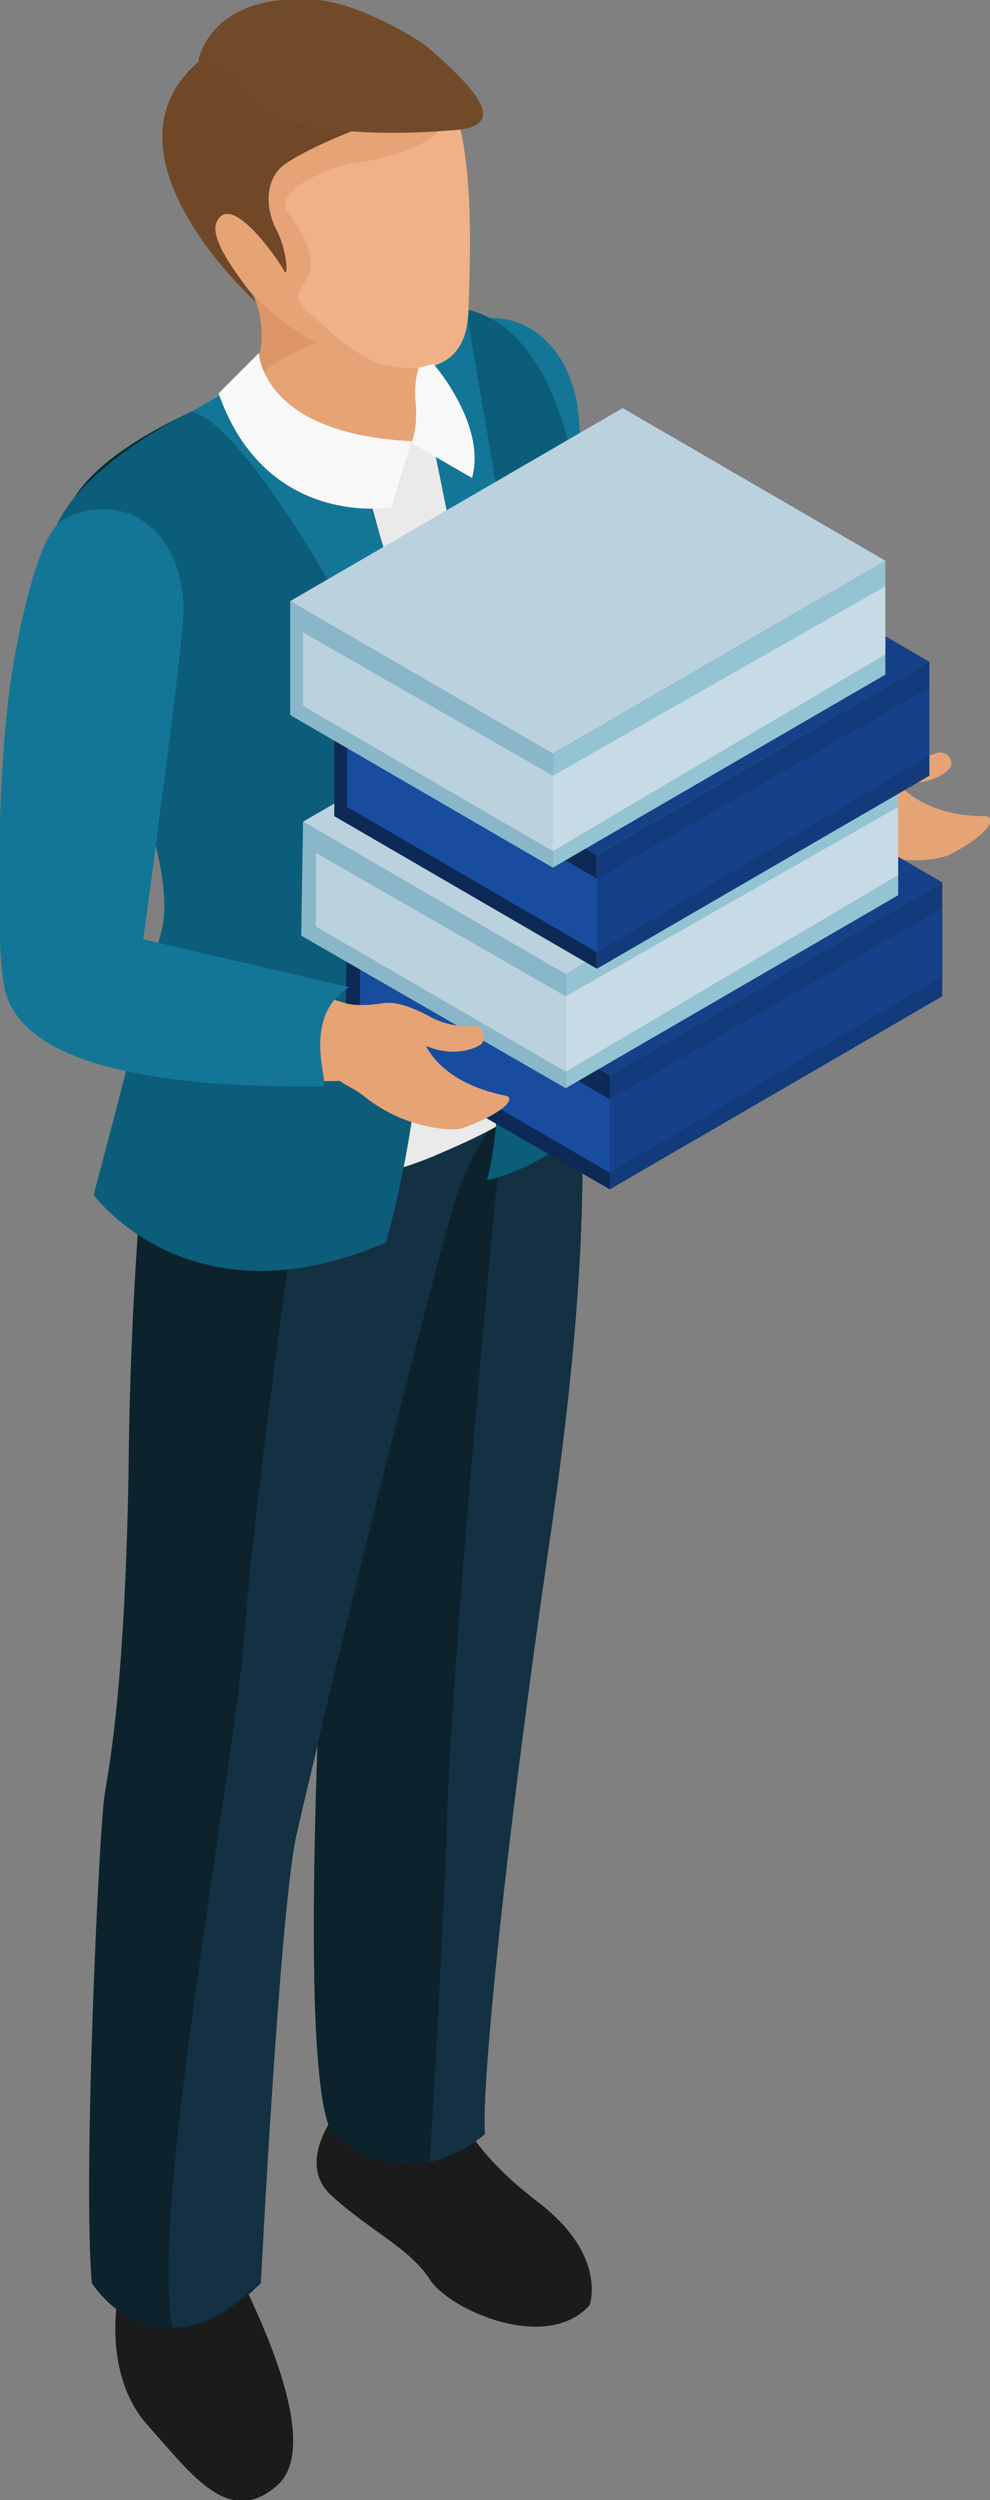
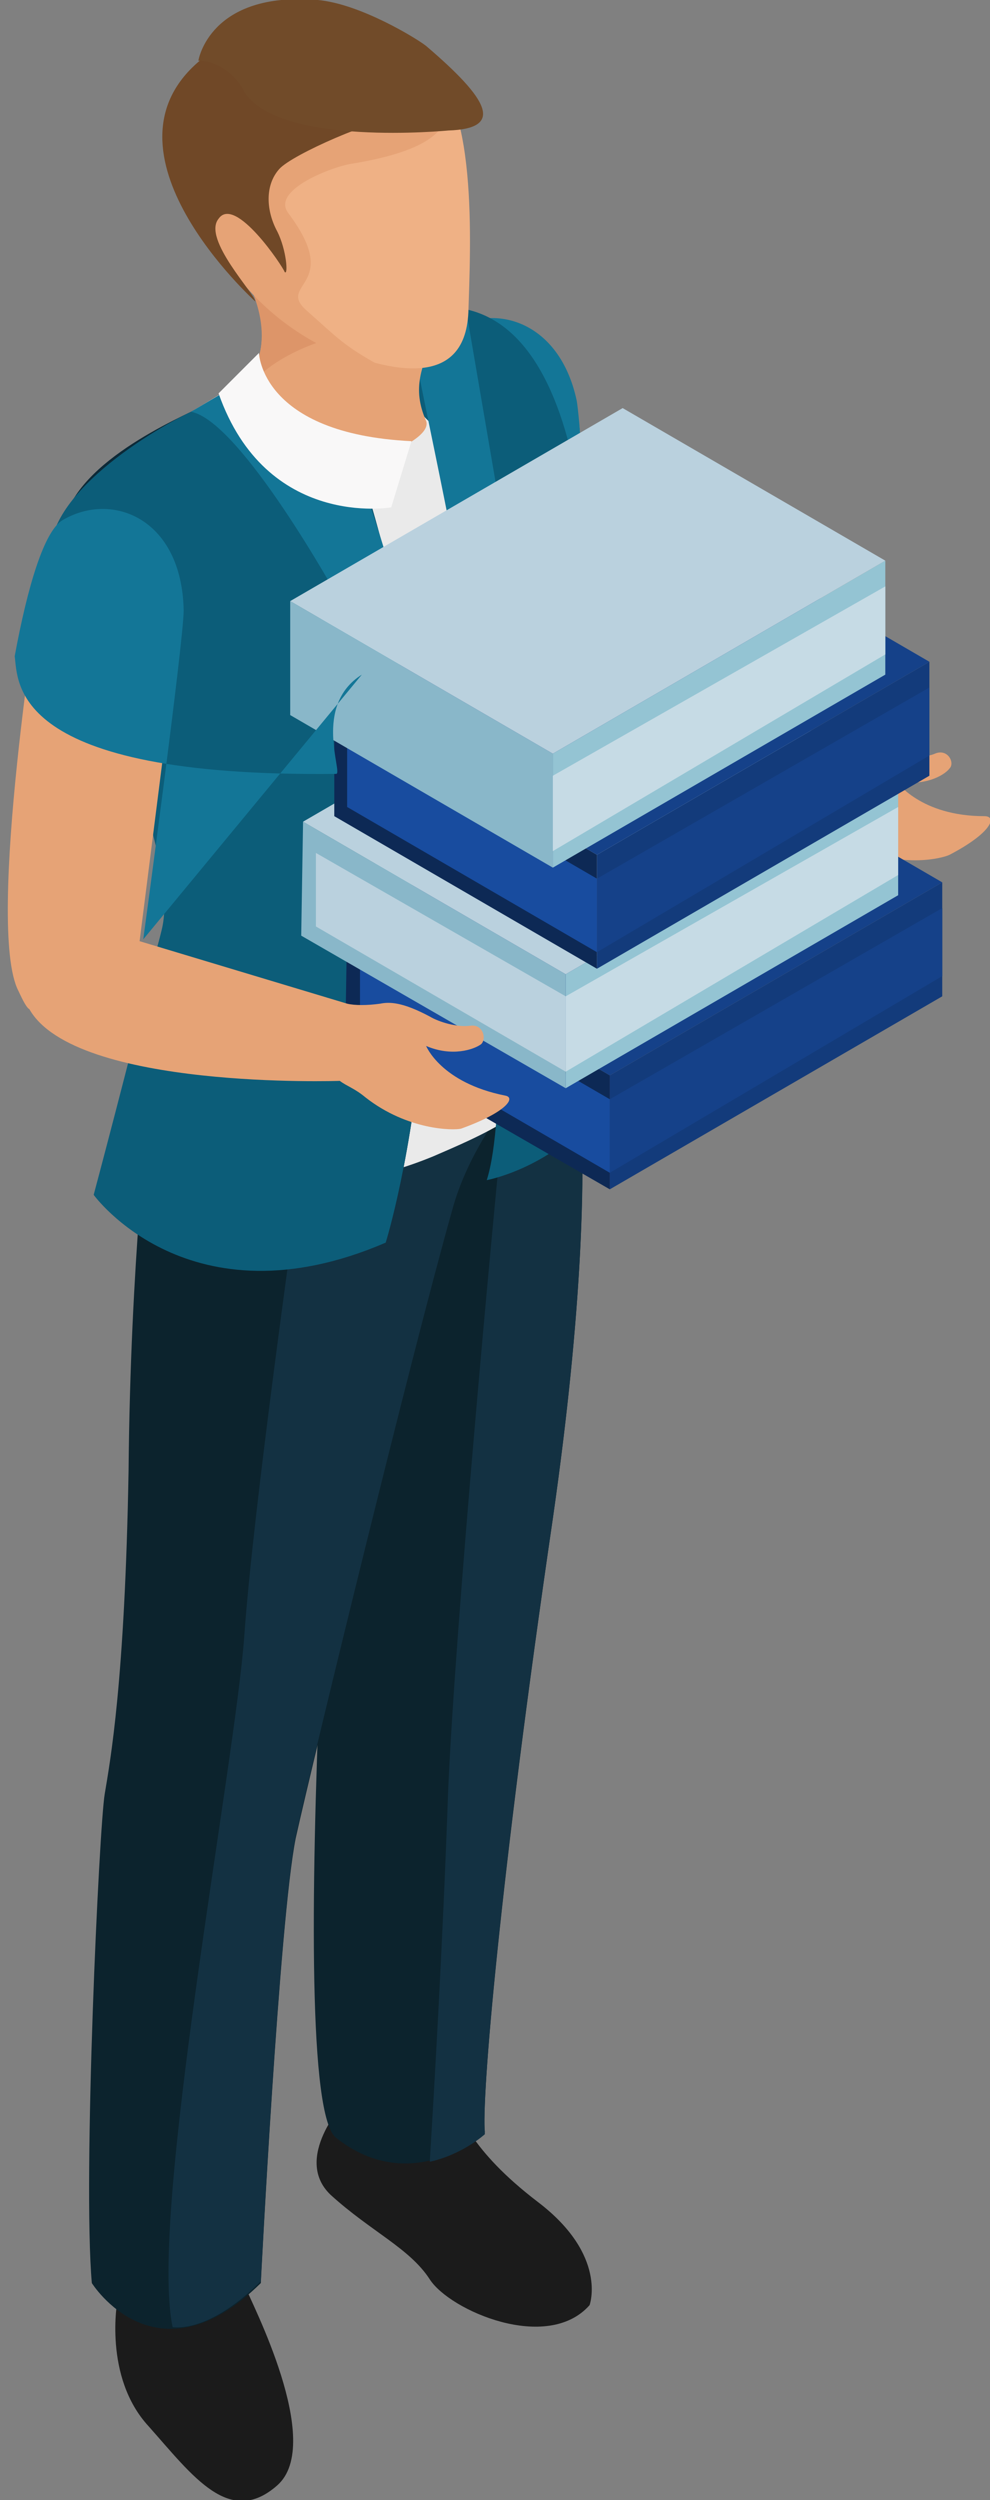
<svg xmlns="http://www.w3.org/2000/svg" version="1.1" id="Layer_1" x="0px" y="0px" viewBox="0 0 53.9 136" style="enable-background:new 0 0 53.9 136;" xml:space="preserve">
  <rect x="0" y="0" width="53.9" height="136" fill="#808080" stroke="none" />
  <style type="text/css">
	.st0{fill:#E6A376;}
	.st1{fill:#137697;}
	.st2{fill:#1B1B1B;}
	.st3{fill:#0C232D;}
	.st4{fill:#133142;}
	.st5{fill:#EAEAEA;}
	.st6{fill:#D8D8D8;}
	.st7{fill:#0C2937;}
	.st8{fill:#0C5D79;}
	.st9{fill:#DD9569;}
	.st10{fill:#EFB185;}
	.st11{fill:#704827;}
	.st12{fill:#714B29;}
	.st13{fill:#F9F8F8;}
	.st14{enable-background:new    ;}
	.st15{fill:#133B7B;}
	.st16{fill:#0D2955;}
	.st17{fill:#154189;}
	.st18{fill:#184C9F;}
	.st19{fill:#94C4D3;}
	.st20{fill:#89B7C9;}
	.st21{fill:#BAD1DE;}
	.st22{fill:#C6DBE5;}
</style>
  <g>
    <g>
      <path class="st0" d="M53.6,44.4c-3.5,0-4.8-1.9-4.8-1.9c1.5,0.3,2.6-0.3,2.9-0.7c0.3-0.3-0.1-1.1-0.8-0.8    c-0.7,0.3-1.7,0.1-2.3-0.1c-1.6-0.5-2.3-0.3-2.8-0.1c-0.7,0.3-1.3,0.3-1.7,0.4L32.6,40l-0.8-12.7c-0.1-3.8-0.3-6.8-2-8.4    c-2.2-2.1-6.1-1.1-6.2,3.1c0,0,0.6,18.7,3.1,21.9c0.1,0.1,0.6,0.8,0.8,0.9c3.3,3.9,17.3,0.5,17.3,0.5s0,0.1,0,0    c0.5,0.2,0.9,0.3,1.5,0.6c2.6,1.4,5,0.8,5.4,0.6C54,45.3,54.3,44.4,53.6,44.4z" />
      <path class="st1" d="M24,18.4c-0.8,0.8-1.2,3.9-1.1,7.8c0.1,6.2,2.2,15.6,2.6,16.8c0.5,1.4,1,6.6,18.4,2.9    c0.4-0.1-1.9-3.4,0.3-5.6l-11.5-0.5c0,0-1-16.3-1.3-18C30.4,17.1,26.3,16.3,24,18.4z" />
    </g>
    <g>
      <path class="st2" d="M18.8,114.3c0,0-2.9,3.1-0.8,5.1c2.2,2,4.3,2.9,5.4,4.6c1.1,1.7,6.4,4,8.7,1.4c0,0,1-2.7-2.8-5.6    c-3.8-2.9-4.2-4.8-5.1-6.1C23.3,112.5,18.8,114.3,18.8,114.3z" />
      <path class="st3" d="M30.6,53.4c0,0,2.8,6.2-0.5,29.2c-2.9,19.8-3.9,31.7-3.7,33.4c0,0-3.9,3.6-8.1,0.3c-3-2.3,0.5-48.3,0.5-48.3    S29.7,60.2,30.6,53.4z" />
      <path class="st2" d="M6.4,125.1c0,0-0.8,4.2,1.7,6.9c2.4,2.7,4.4,5.5,7,3.2c2.6-2.3-1.5-10.1-1.7-10.7    C13.1,123.8,6.4,125.1,6.4,125.1z" />
      <path class="st3" d="M8.1,60.4c0,0-1,8.2-1.1,19.6C6.8,91.5,6,95.8,5.7,97.6c-0.3,1.8-1.2,20.9-0.7,26.6c0,0,3.5,5.6,9.2,0    c0,0,1-19.7,1.9-24.2c1-4.5,6.3-26.2,8.5-34c0.9-3.4,1.2-4.8,1.2-4.8S16.7,67.3,8.1,60.4z" />
      <path class="st4" d="M14.2,124.1c0,0,1-19.7,1.9-24.2c1-4.5,6.3-26.2,8.5-34c0.9-3.4,3.2-6.1,3.2-6.1s-6.2,4.4-11.5,4.4    c-0.2,1.7-2.5,17.7-3,24.8c-0.5,7-5.2,31.5-3.9,37.6C10.5,126.7,12.2,126.1,14.2,124.1z" />
      <path class="st4" d="M30.1,82.6c1.8-12.6,1.8-20.2,1.4-24.4l-2.6-0.4c-0.4,0.7-0.9,1.3-1.4,2c-0.7,6.9-2.7,28.4-3.1,37.6    c-0.3,8.6-0.8,16.9-1,20.2c1.8-0.4,3-1.5,3-1.5C26.2,114.2,27.2,102.3,30.1,82.6z" />
    </g>
    <path class="st5" d="M14,20.4c-1.1,0.4-2.2,1.2-4.1,2.3c-2.5,1.5-5.1,3.6-5.5,4c-0.5,0.6-2.3,2,1.5,10c0,0,6,9,3,17.6   c-1.7,4.8-1.7,4.8-1.7,4.8s5,8.5,16.4,3.8c2.3-1,6.5-2.7,6.6-5.2c0,0-1.3-8.9,0.2-17.7c1.3-7.6,0.5-20.2-4.6-21.5   C25.7,18.5,22.7,16.8,14,20.4z" />
    <path class="st6" d="M4.4,26.8c-0.5,0.6-2.3,2,1.5,10c0,0,6,9,3,17.6c-1.7,4.8-1.7,4.8-1.7,4.8s2,3.3,6.2,4.7   c3.8-10.6,0.5-27.2-0.1-33.3c-0.4-4.3-3.1-6.2-4.7-6.9C6.5,24.9,4.7,26.4,4.4,26.8z" />
    <path class="st7" d="M10.4,22.4c-2.3,1.1-8.1,4-6.8,7.8c1.6,4.5,6.5,16.2,5.2,20.5C7.5,55,5.6,65.2,5.6,65.2s4.7,6.9,15.4,2.4   c0,0,5.9-18.8-1.2-41.5L15,19.7C15,19.7,11.6,21.8,10.4,22.4z" />
    <path class="st8" d="M10.4,22.4c-2.3,1.1-8.8,5-7.5,8.7c1.6,4.5,7,15.2,5.9,19.5C7,57.9,5.1,65,5.1,65s5.2,7.2,15.9,2.6   c0,0,5.9-18.8-1.2-41.5L15,19.7C15,19.7,11.6,21.8,10.4,22.4z" />
    <path class="st8" d="M25.2,24.6c0,0,3.4,33.1,1.3,39.6c0,0,3.3-0.6,5.8-3.5c0,0-1-16.5-0.4-21.4c0.5-4.9,0.8-22.7-7.8-22.6   C15.5,16.8,25.2,24.6,25.2,24.6z" />
    <path class="st1" d="M19.4,25.6c0,0,5.7,12.5,3.6,30.2l-6.2-21.2l1.6-2.1c0,0-5.3-9.6-8-10.1l4.9-2.9   C15.3,19.6,18.8,24.1,19.4,25.6z" />
    <path class="st1" d="M27.1,53.2l2.5-19.5L27.8,31l-2.4-14c0,0-1.9-1-3.1-1C21.2,16.1,28.3,40.6,27.1,53.2z" />
    <g>
      <path class="st0" d="M12.1,13.1c0,0,3.5,4,1.6,7.2c-1.1,1.8,2.5,5.3,7.6,4.3c0,0,2.2-0.9,1.9-1.7c-0.8-1.8-0.2-3,0.4-4.5    C24.2,16.9,12.1,13.1,12.1,13.1z" />
      <path class="st9" d="M13.7,20.4c-0.1,0.2-0.2,0.5-0.2,0.7c1.7-2.2,5.3-2.9,5.3-2.9l-5.6-4.7c-0.2-0.1-0.4-0.1-0.5-0.2l-0.1,0.5    C13.5,15.1,15.1,17.9,13.7,20.4z" />
      <g>
        <path class="st10" d="M10.7,10.8c0,0,2.1,5.6,6.4,7.7c3.9,1.8,8.2,2.8,8.4-1.5c0.1-3.4,0.6-12.2-2.6-13.5     c-4.1-1.7-5.9-4.2-10.1-2C12.7,1.5,8,4.5,10.7,10.8z" />
        <path class="st0" d="M10.7,10.8c0,0,1.2,4.9,6.4,7.8c1.1,0.6,2.5,1,3.6,1.3c-2-1.1-2.3-1.5-4-3c-1.7-1.5,2-1.3-1-5.3     c-1-1.3,2.6-2.6,3.5-2.7C24.6,8,24.5,6.4,24.4,5c-0.2-0.6-0.5,0.1-0.7-0.4L23,3.7c-0.1-0.1-0.2-0.2-0.2-0.2     c-0.7-0.7-1.4-1.2-2-1.7c-2.3,0.4-8.9,1.4-9,1.5c-0.1,0-1,1.7-1.9,3.4C9.8,7.8,10,9.2,10.7,10.8z" />
        <path class="st11" d="M13.9,16.4c0-0.4-2.9-3.4-2-4.5c0.9-1.3,3.5,2.6,3.6,2.9c0.2,0.2,0.1-1.2-0.4-2.2c-0.6-1.1-0.7-2.5,0.1-3.4     c0.7-0.8,5.3-2.8,6.6-2.8c-1.1-0.5-5.1,0.4-6-1.2c-1.3-2.1-3.4-1.8-4.8-2C4.8,8.2,13.9,16.4,13.9,16.4z" />
      </g>
      <path class="st12" d="M24.4,7.1c0,0-9.2,0.9-11.1-2.1C13,4.3,12,3.3,10.8,3.3c0,0,0.6-3.8,6.5-3.3c2.3,0.2,5.4,2.1,5.9,2.5    C26.6,5.4,27.5,7,24.4,7.1z" />
    </g>
    <path class="st13" d="M14.1,19.2c0,0,0.1,4.4,8.3,4.8l-1.1,3.6c0,0-6.8,1.2-9.4-6.2L14.1,19.2z" />
-     <path class="st13" d="M22.4,24.1c0,0,0.4-0.8,0.2-2.5c0-0.4,0-0.8,0.1-1.2l0.1-0.4l0.8-0.2c0,0,2.9,3.3,2.1,6.2L22.4,24.1z" />
    <g>
      <g>
        <g>
          <g class="st14">
            <g>
              <polygon class="st15" points="51.3,48 51.3,54.2 33.2,64.7 33.2,58.5       " />
            </g>
            <g>
              <polygon class="st16" points="33.2,58.5 33.2,64.7 18.8,56.4 18.9,50.2       " />
            </g>
            <g>
              <polygon class="st17" points="51.3,48 33.2,58.5 18.9,50.2 37,39.7       " />
            </g>
          </g>
        </g>
        <polygon class="st18" points="19.6,51.9 33.2,59.8 33.2,63.8 19.6,55.9    " />
        <polygon class="st17" points="33.2,59.8 51.3,49.4 51.3,53.1 33.2,63.8    " />
      </g>
      <g>
        <g>
          <g class="st14">
            <g>
              <polygon class="st19" points="48.9,42.5 48.9,48.7 30.8,59.2 30.8,53       " />
            </g>
            <g>
              <polygon class="st20" points="30.8,53 30.8,59.2 16.4,50.9 16.5,44.7       " />
            </g>
            <g>
              <polygon class="st21" points="48.9,42.5 30.8,53 16.5,44.7 34.6,34.2       " />
            </g>
          </g>
        </g>
        <polygon class="st21" points="17.2,46.4 30.8,54.2 30.8,58.3 17.2,50.4    " />
        <polygon class="st22" points="30.8,54.2 48.9,43.9 48.9,47.6 30.8,58.3    " />
      </g>
    </g>
    <g>
      <g>
        <g>
          <g class="st14">
            <g>
              <polygon class="st15" points="50.6,36 50.6,42.2 32.5,52.7 32.5,46.5       " />
            </g>
            <g>
              <polygon class="st16" points="32.5,46.5 32.5,52.7 18.2,44.4 18.2,38.2       " />
            </g>
            <g>
              <polygon class="st17" points="50.6,36 32.5,46.5 18.2,38.2 36.3,27.7       " />
            </g>
          </g>
        </g>
        <polygon class="st18" points="18.9,39.9 32.5,47.8 32.5,51.8 18.9,43.9    " />
        <polygon class="st17" points="32.5,47.8 50.6,37.4 50.6,41.1 32.5,51.8    " />
      </g>
      <g>
        <g>
          <g class="st14">
            <g>
              <polygon class="st19" points="48.2,30.5 48.2,36.7 30.1,47.2 30.1,41       " />
            </g>
            <g>
              <polygon class="st20" points="30.1,41 30.1,47.2 15.8,38.9 15.8,32.7       " />
            </g>
            <g>
              <polygon class="st21" points="48.2,30.5 30.1,41 15.8,32.7 33.9,22.2       " />
            </g>
          </g>
        </g>
-         <polygon class="st21" points="16.5,34.4 30.1,42.2 30.1,46.3 16.5,38.4    " />
        <polygon class="st22" points="30.1,42.2 48.2,31.9 48.2,35.6 30.1,46.3    " />
      </g>
    </g>
    <g>
      <path class="st0" d="M27.5,59.6c-3.5-0.7-4.3-2.7-4.3-2.7c1.4,0.6,2.6,0.2,3-0.1c0.3-0.3,0.1-1.1-0.6-1c-0.7,0.1-1.7-0.2-2.2-0.5    c-1.5-0.8-2.2-0.8-2.7-0.7c-0.7,0.1-1.4,0.1-1.8,0L7.6,51.2l1.6-12.6c0.6-3.7,1-6.7-0.3-8.6c-1.8-2.5-5.8-2.3-6.7,1.9    c0,0-3,18.5-1.2,22c0.1,0.2,0.4,0.9,0.6,1c2.5,4.4,16.9,3.9,16.9,3.9s0,0.1,0,0c0.4,0.3,0.8,0.4,1.4,0.9c2.3,1.8,4.8,1.8,5.2,1.7    C27.6,60.5,28.1,59.7,27.5,59.6z" />
-       <path class="st1" d="M3.4,28.3c-1,0.6-1.9,3.6-2.6,7.4c-1.1,6.1-0.9,15.7-0.7,17c0.2,1.4-0.3,6.6,17.5,6.4c0.4,0-1.3-3.7,1.4-5.4    L7.8,51.1c0,0,2.2-16.2,2.2-17.9C9.9,28.2,6.1,26.7,3.4,28.3z" />
+       <path class="st1" d="M3.4,28.3c-1,0.6-1.9,3.6-2.6,7.4c0.2,1.4-0.3,6.6,17.5,6.4c0.4,0-1.3-3.7,1.4-5.4    L7.8,51.1c0,0,2.2-16.2,2.2-17.9C9.9,28.2,6.1,26.7,3.4,28.3z" />
    </g>
  </g>
</svg>